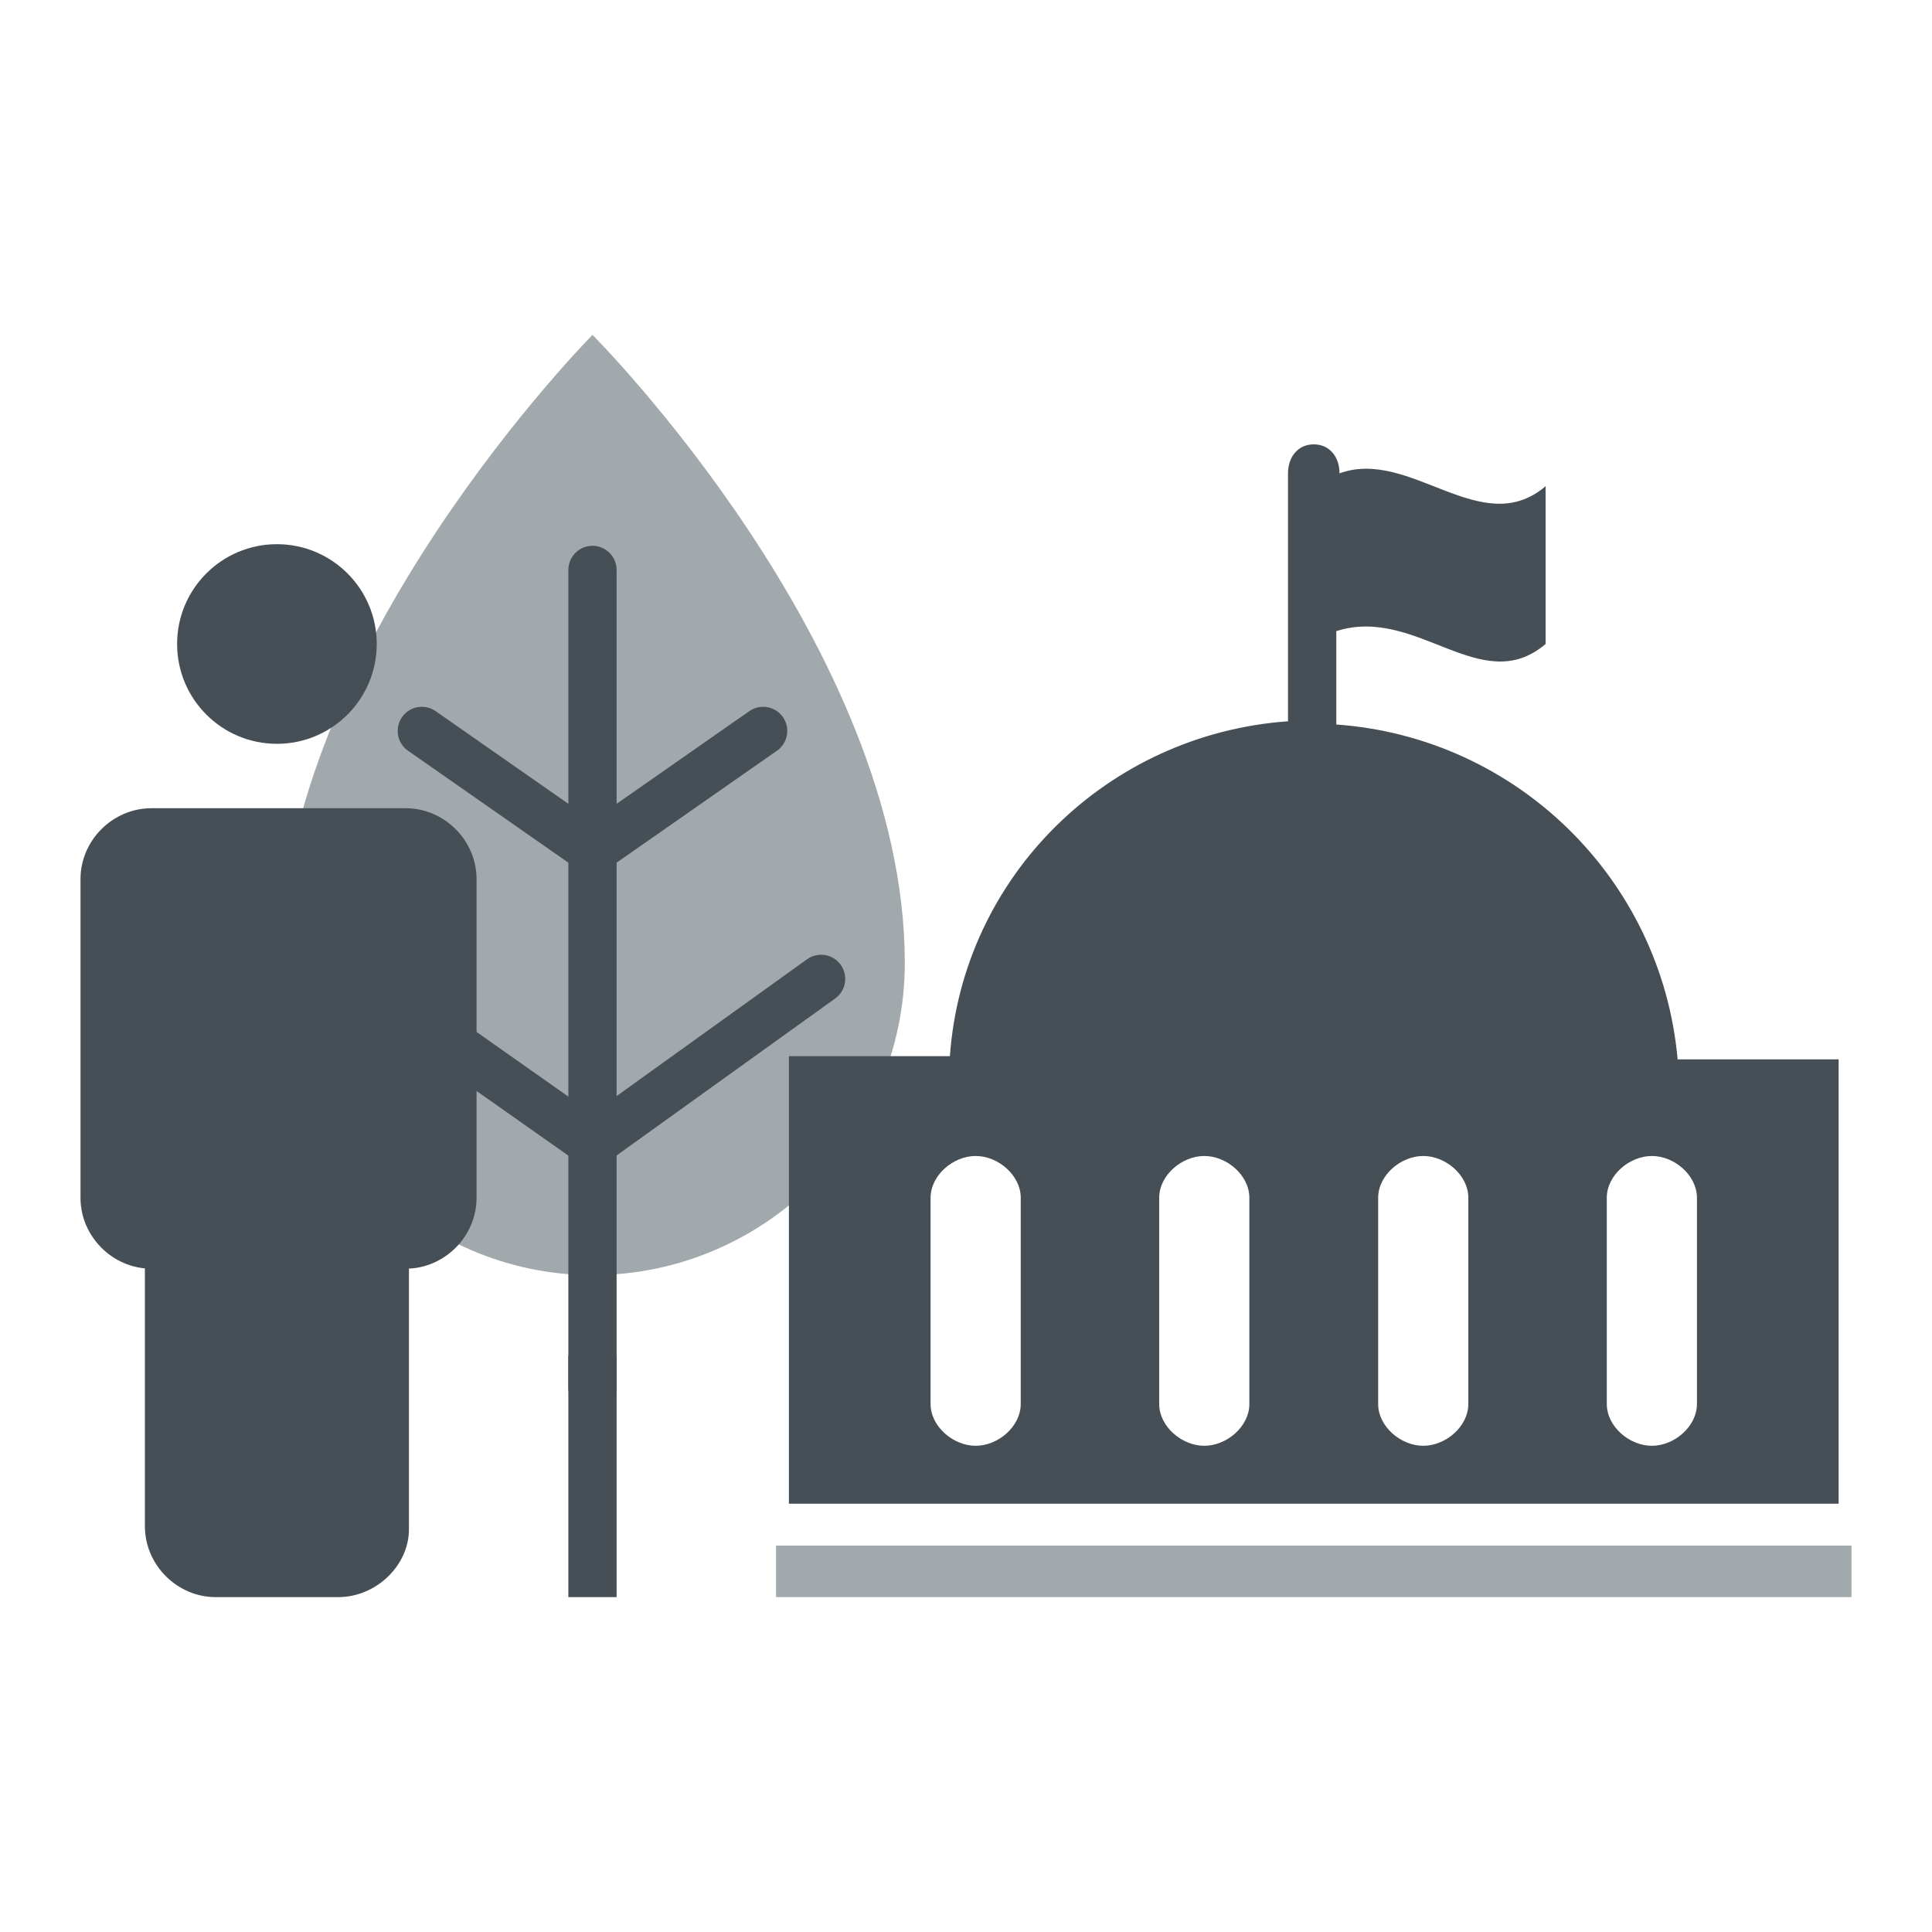
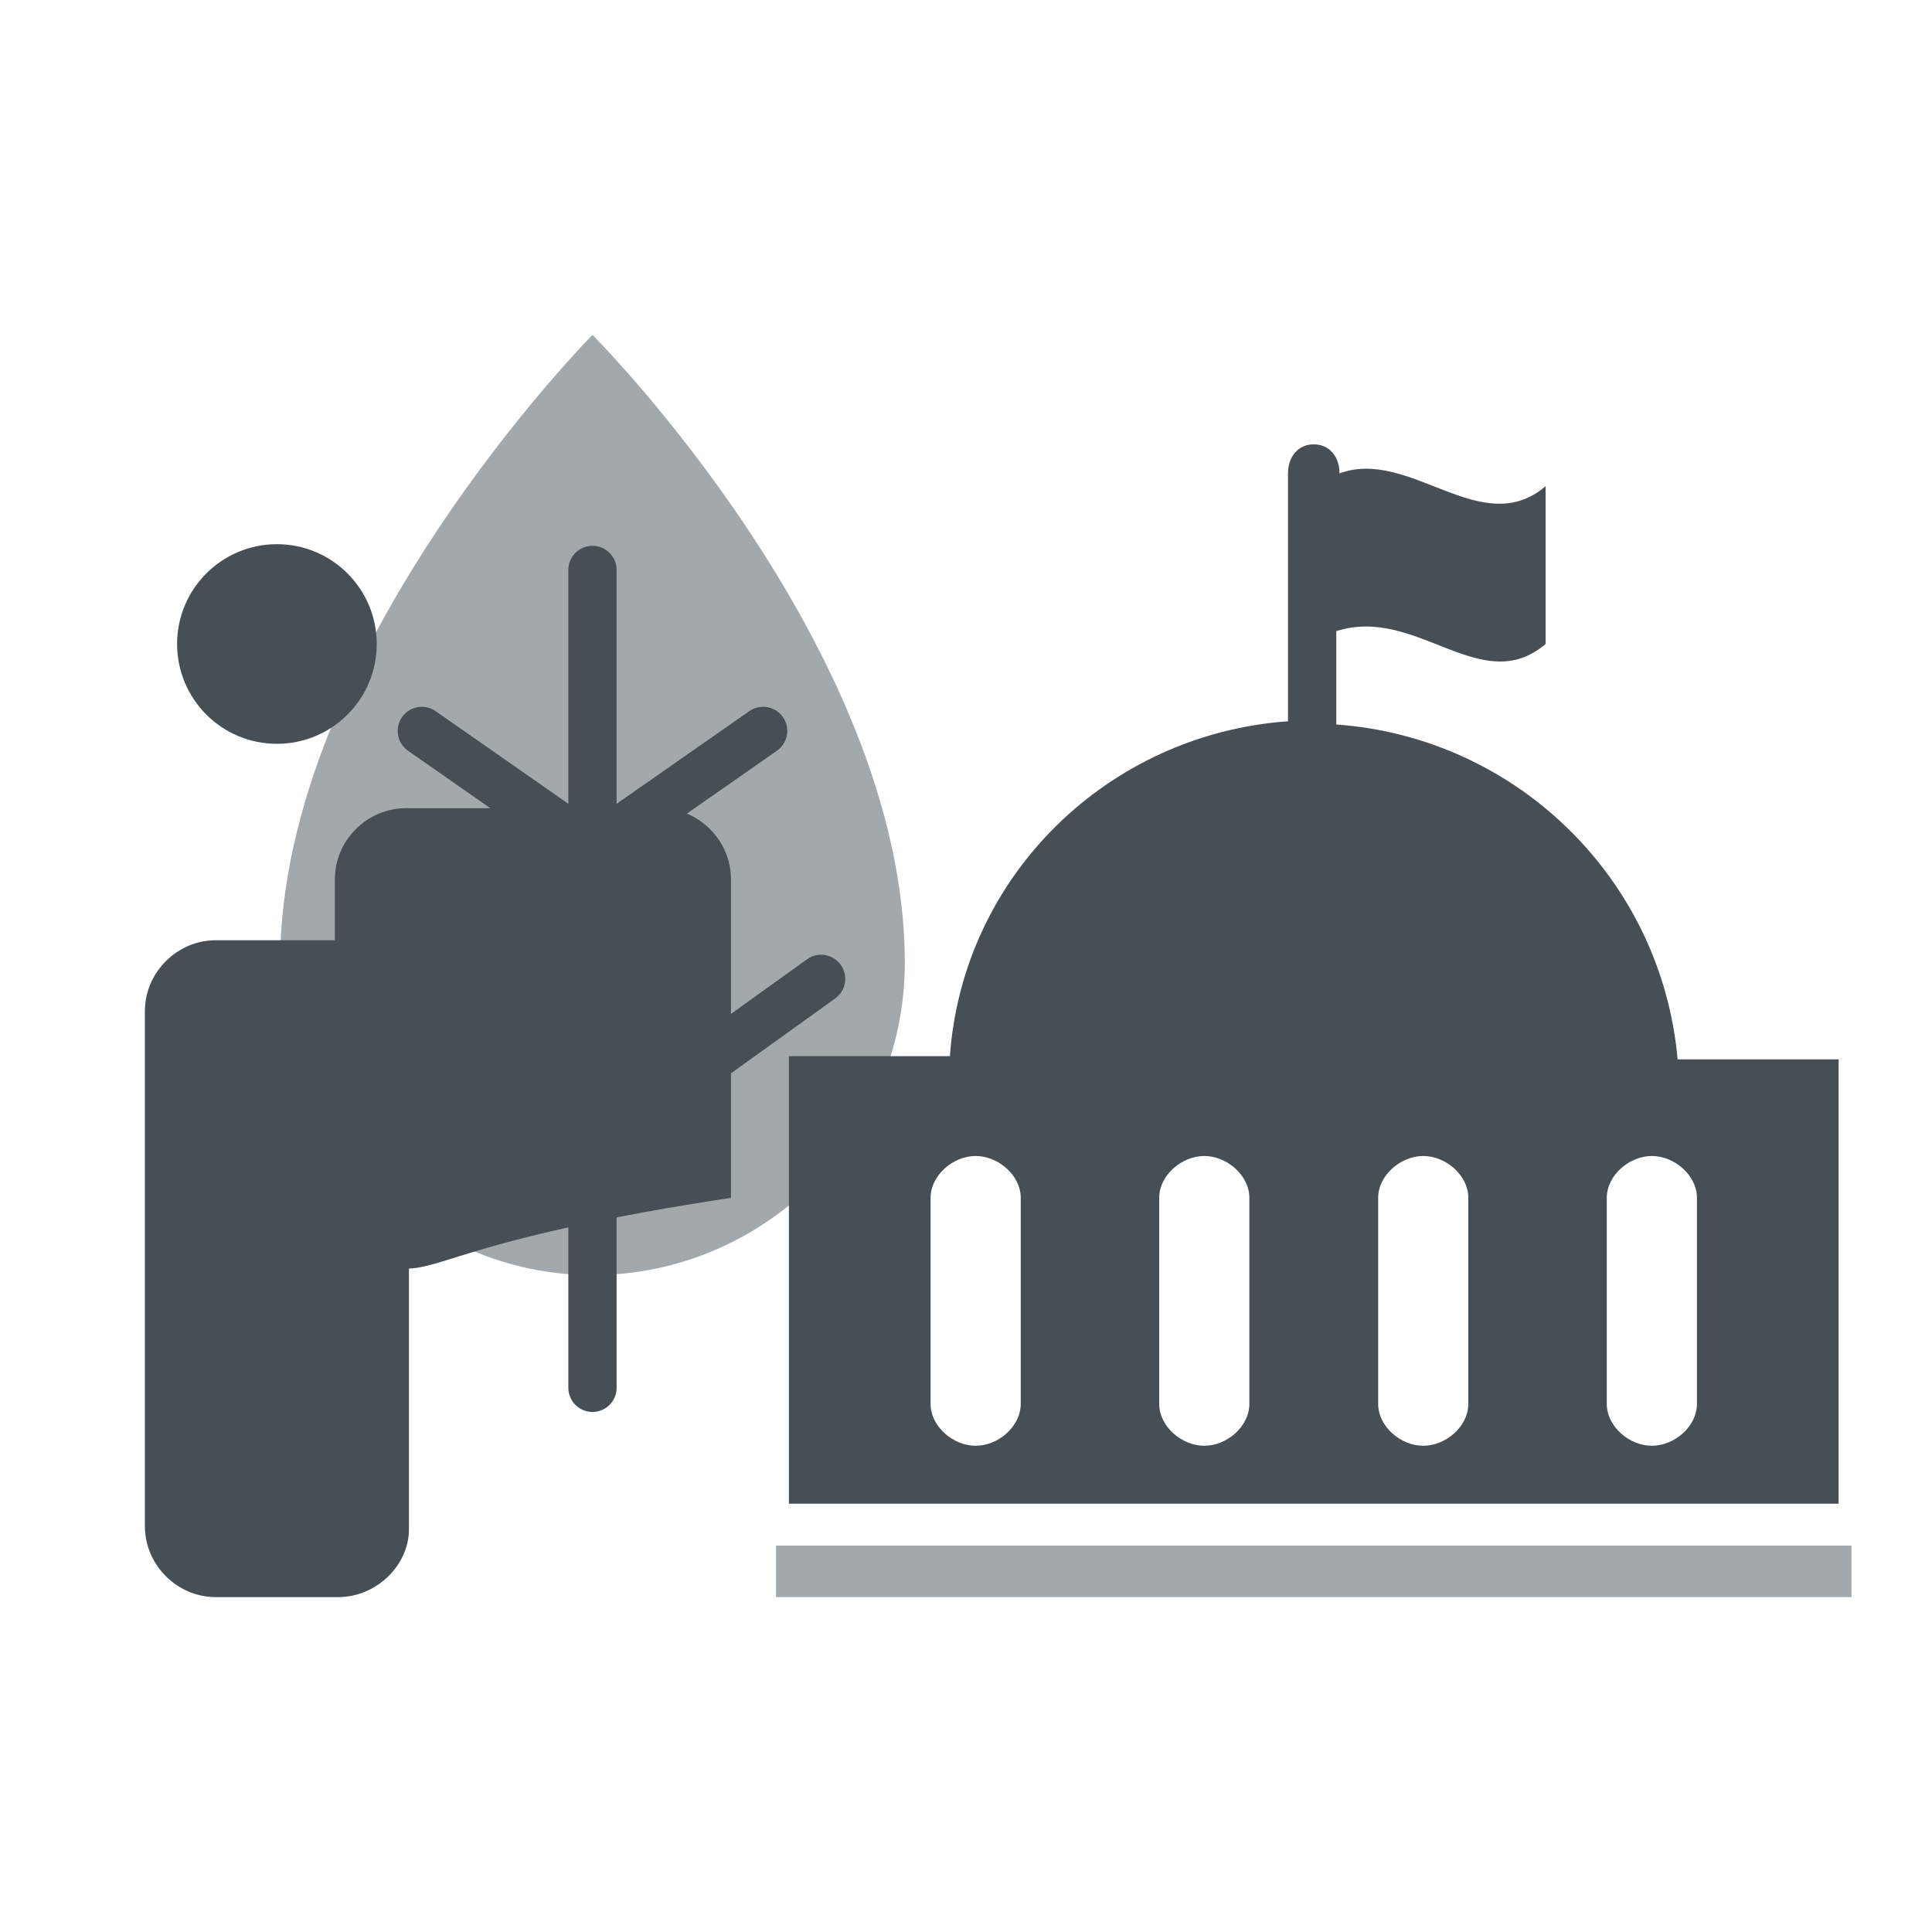
<svg xmlns="http://www.w3.org/2000/svg" version="1.1" id="Layer_1" x="0px" y="0px" width="60px" height="60px" viewBox="0 0 60 60" style="enable-background:new 0 0 60 60;" xml:space="preserve">
  <style type="text/css">
	.st0{fill:#A2A9AD;}
	.st1{fill:none;stroke:#474F56;stroke-width:1.499;stroke-linecap:round;stroke-miterlimit:10;}
	.st2{fill:none;stroke:#474F56;stroke-width:1.499;stroke-miterlimit:10;}
	.st3{fill:#474F56;}
</style>
  <g>
    <g>
      <path class="st0" d="M28.1,29.9c0,5.4-4.4,9.7-9.7,9.7s-9.7-4.4-9.7-9.7c0-9.7,9.7-19.5,9.7-19.5S28.1,20.1,28.1,29.9z" />
      <line class="st1" x1="18.4" y1="17.7" x2="18.4" y2="43.1" />
      <polyline class="st1" points="13.1,22.7 18.4,26.4 23.7,22.7   " />
      <polyline class="st1" points="11.3,30.5 18.4,35.5 25.5,30.4   " />
-       <line class="st2" x1="18.4" y1="42.1" x2="18.4" y2="49.6" />
    </g>
    <g>
      <rect x="24.1" y="48" class="st0" width="33.4" height="1.6" />
      <path class="st3" d="M57.1,32.9h-5c-0.5-5.6-5-10-10.6-10.4c0-0.1,0-0.3,0-0.4v-2.5C44,18.8,46,21.7,48,20c0-1.6,0-3.3,0-4.9    c-2,1.7-4.2-1.2-6.4-0.4c0-0.5-0.3-0.9-0.8-0.9c-0.5,0-0.8,0.4-0.8,0.9v7.3c0,0.1,0,0.3,0,0.4c-5.6,0.4-10.1,4.8-10.5,10.4h-5    v13.9h32.6L57.1,32.9L57.1,32.9z M31.7,43.6c0,0.7-0.7,1.3-1.4,1.3c-0.7,0-1.4-0.6-1.4-1.3v-6.4c0-0.7,0.7-1.3,1.4-1.3    c0.7,0,1.4,0.6,1.4,1.3V43.6z M38.8,43.6c0,0.7-0.7,1.3-1.4,1.3c-0.7,0-1.4-0.6-1.4-1.3v-6.4c0-0.7,0.7-1.3,1.4-1.3    c0.7,0,1.4,0.6,1.4,1.3V43.6z M45.6,43.6c0,0.7-0.7,1.3-1.4,1.3c-0.7,0-1.4-0.6-1.4-1.3v-6.4c0-0.7,0.7-1.3,1.4-1.3    c0.7,0,1.4,0.6,1.4,1.3V43.6z M52.7,43.6c0,0.7-0.7,1.3-1.4,1.3c-0.7,0-1.4-0.6-1.4-1.3v-6.4c0-0.7,0.7-1.3,1.4-1.3    c0.7,0,1.4,0.6,1.4,1.3V43.6z" />
    </g>
    <g>
      <g>
-         <path class="st3" d="M12.6,39.4H4.7c-1.2,0-2.2-1-2.2-2.2v-9.9c0-1.2,1-2.2,2.2-2.2h7.9c1.2,0,2.2,1,2.2,2.2v9.9     C14.8,38.4,13.8,39.4,12.6,39.4z" />
+         <path class="st3" d="M12.6,39.4c-1.2,0-2.2-1-2.2-2.2v-9.9c0-1.2,1-2.2,2.2-2.2h7.9c1.2,0,2.2,1,2.2,2.2v9.9     C14.8,38.4,13.8,39.4,12.6,39.4z" />
        <path class="st3" d="M10.5,49.6H6.7c-1.2,0-2.2-1-2.2-2.2V31.4c0-1.2,1-2.2,2.2-2.2h3.8c1.2,0,2.2,1,2.2,2.2v16.1     C12.7,48.6,11.7,49.6,10.5,49.6z" />
      </g>
      <circle class="st3" cx="8.6" cy="20" r="3.1" />
    </g>
  </g>
</svg>